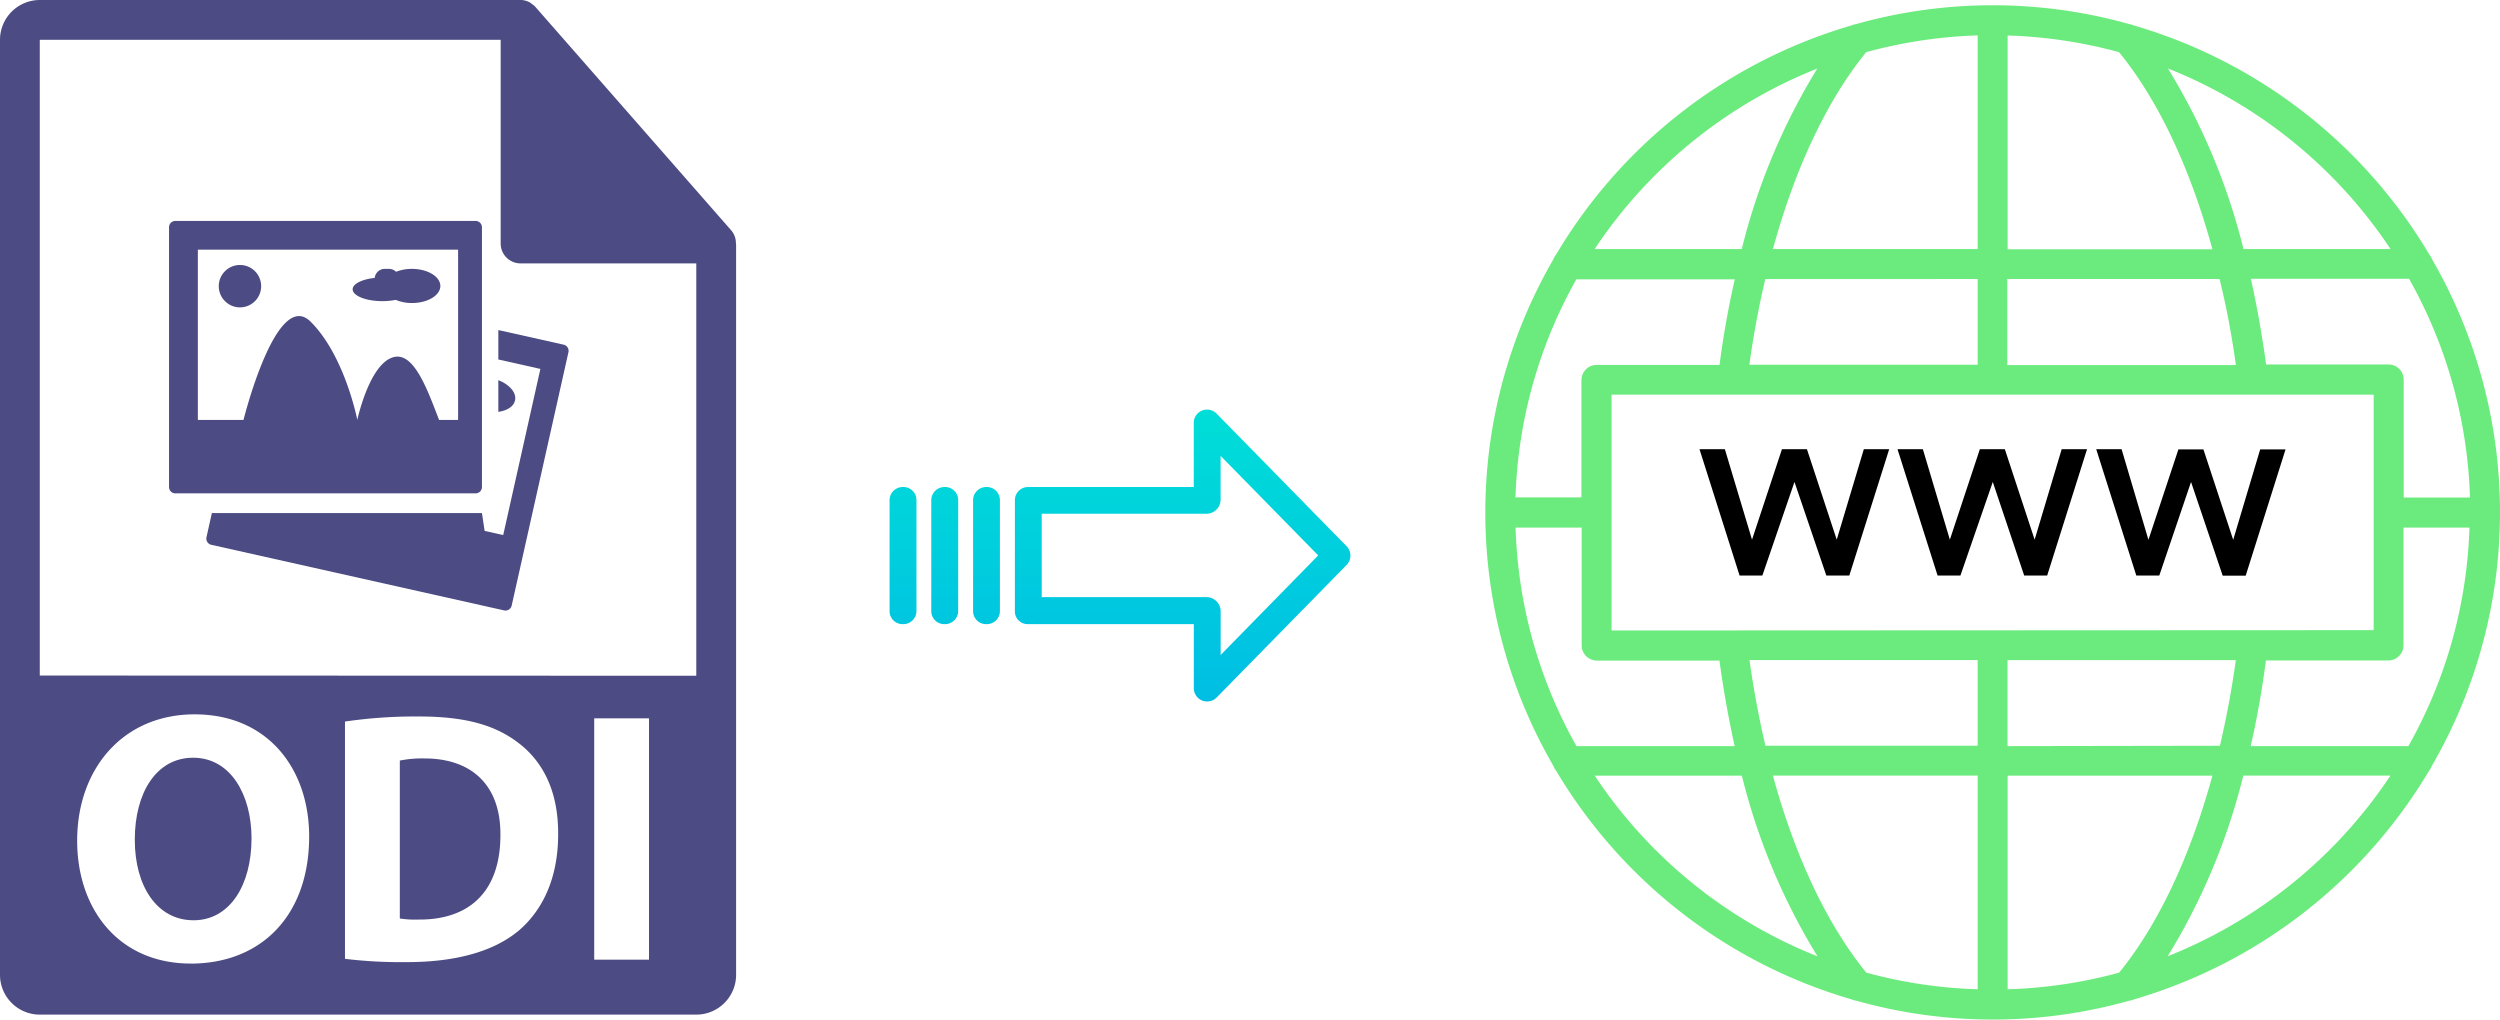
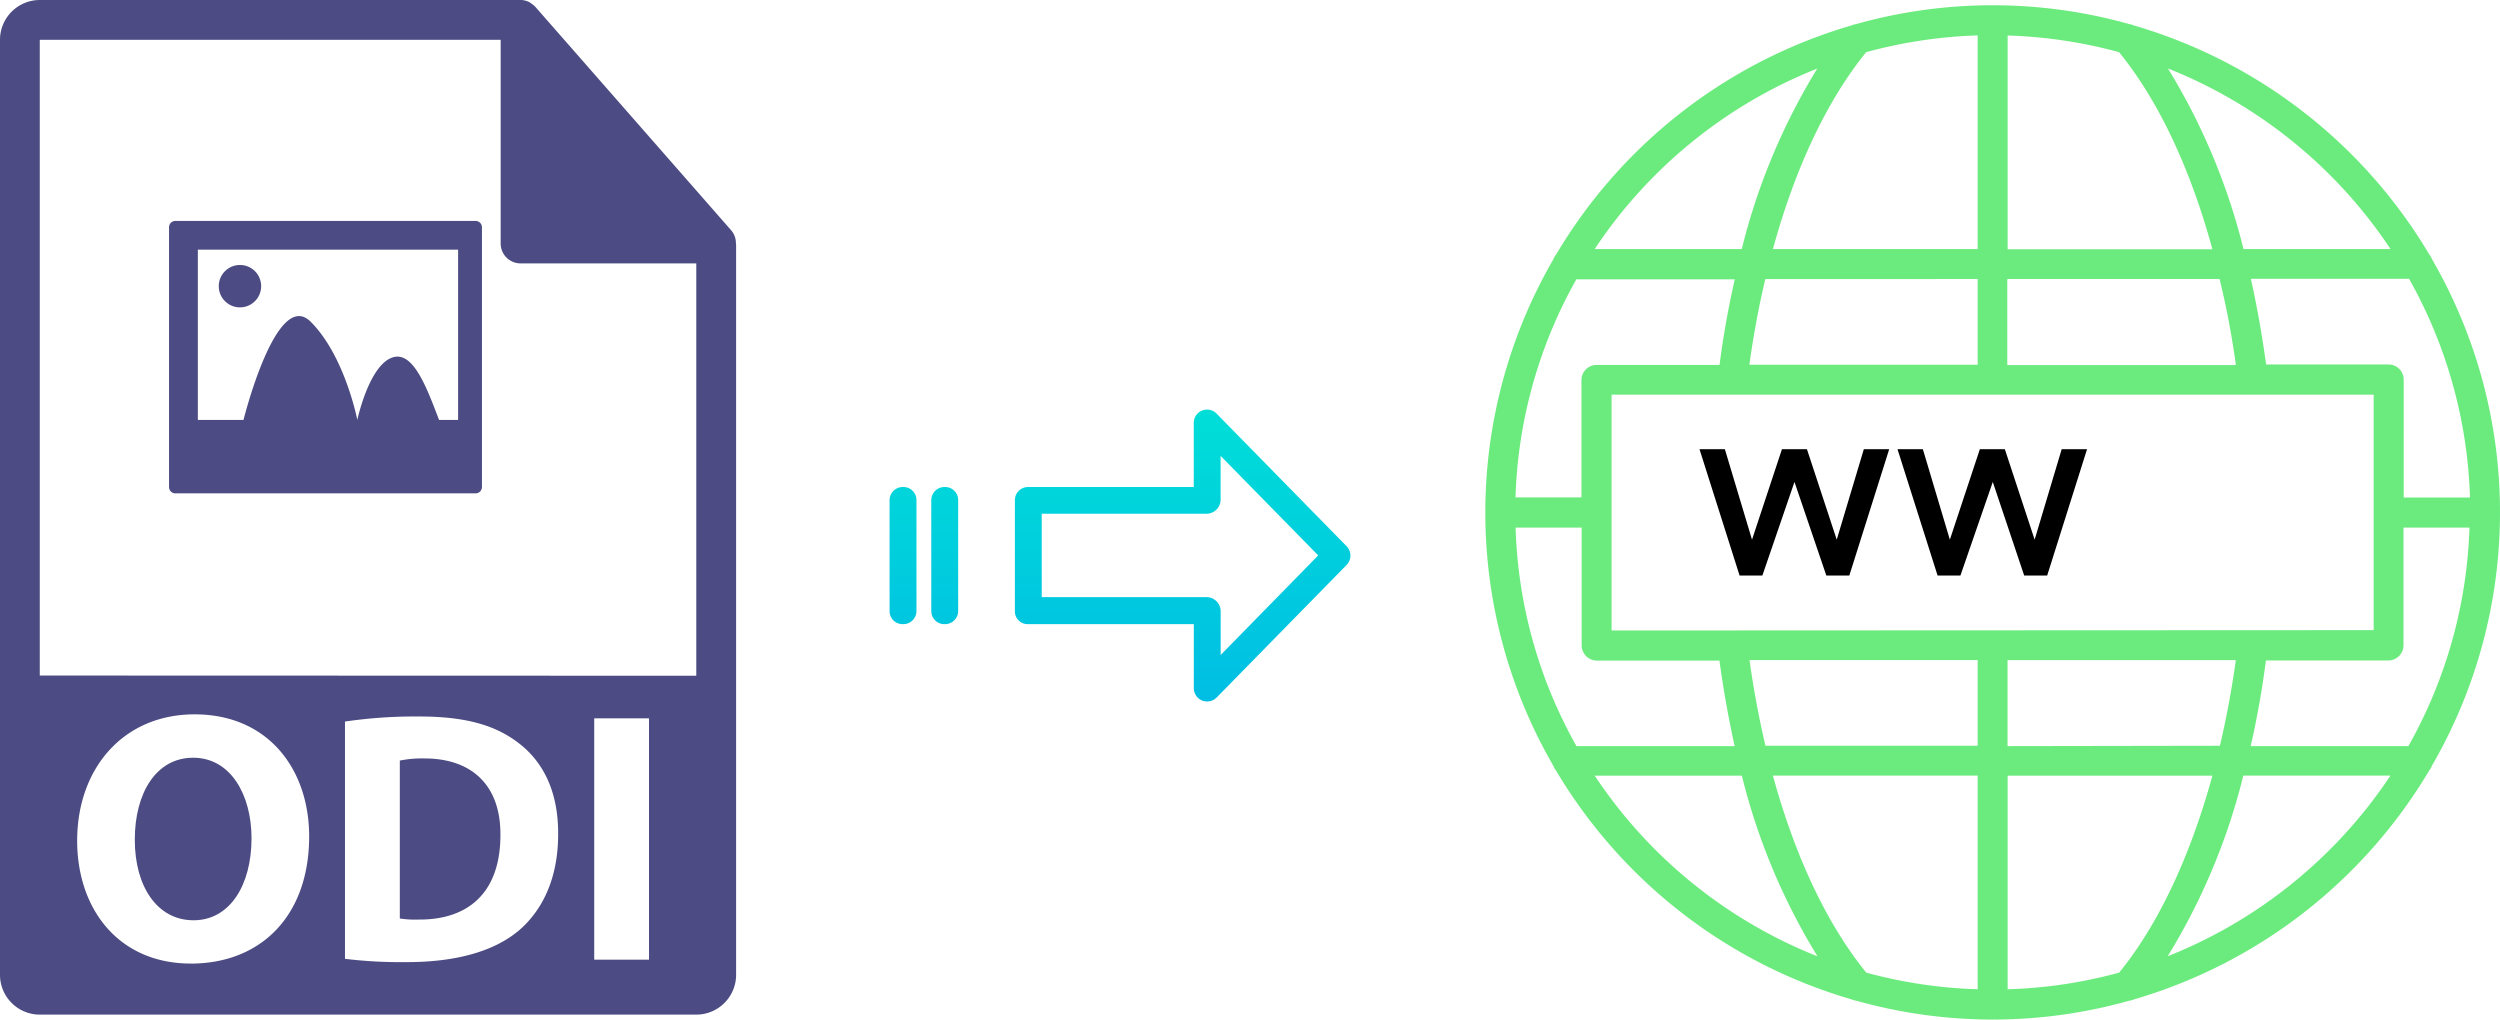
<svg xmlns="http://www.w3.org/2000/svg" xmlns:xlink="http://www.w3.org/1999/xlink" viewBox="0 0 492.79 201">
  <defs>
    <style>.cls-1{fill:#4c4b83;}.cls-2{fill:#6beb7d;}.cls-3{fill:url(#linear-gradient);}.cls-4{fill:url(#linear-gradient-2);}.cls-5{fill:url(#linear-gradient-3);}.cls-6{fill:url(#linear-gradient-4);}</style>
    <linearGradient id="linear-gradient" x1="233.1" y1="135.94" x2="233.1" y2="16.74" gradientTransform="matrix(1, 0, 0, -1, 0, 186.59)" gradientUnits="userSpaceOnUse">
      <stop offset="0" stop-color="#00efd1" />
      <stop offset="1" stop-color="#00acea" />
    </linearGradient>
    <linearGradient id="linear-gradient-2" x1="194.45" y1="135.94" x2="194.45" y2="16.74" xlink:href="#linear-gradient" />
    <linearGradient id="linear-gradient-3" x1="186.21" y1="135.94" x2="186.21" y2="16.74" xlink:href="#linear-gradient" />
    <linearGradient id="linear-gradient-4" x1="177.96" y1="135.94" x2="177.96" y2="16.74" xlink:href="#linear-gradient" />
  </defs>
  <title>odi to webp</title>
  <g id="Layer_2" data-name="Layer 2">
    <g id="Layer_2-2" data-name="Layer 2">
-       <path class="cls-1" d="M145.06,47.93a3.81,3.81,0,0,0-.94-2.54l-38.56-44s0,0,0,0a4,4,0,0,0-.77-.65L104.5.51a3.8,3.8,0,0,0-.78-.33l-.21-.07a3.8,3.8,0,0,0-.89-.11H7.84A7.85,7.85,0,0,0,0,7.84V192.16A7.85,7.85,0,0,0,7.84,200H137.25a7.86,7.86,0,0,0,7.85-7.84V48.36C145.1,48.22,145.07,48.07,145.06,47.93Zm-107.48,142c-14.12,0-22.37-10.66-22.37-24.21,0-14.26,9.1-24.91,23.15-24.91,14.61,0,22.58,10.94,22.58,24.06C60.94,180.48,51.48,189.94,37.58,189.94Zm64.58-6.42c-5,4.16-12.63,6.14-21.94,6.14A92,92,0,0,1,68,189V142.23a95.51,95.51,0,0,1,14.54-1c9,0,14.89,1.62,19.48,5.08,4.94,3.67,8,9.53,8,17.93C110.07,173.36,106.75,179.64,102.16,183.52Zm25.77,5.65h-10.8V141.59h10.8Zm-120.09-56V7.84H98.69V48a3.92,3.92,0,0,0,3.93,3.92h34.63v81.28Z" />
+       <path class="cls-1" d="M145.06,47.93a3.81,3.81,0,0,0-.94-2.54l-38.56-44a4,4,0,0,0-.77-.65L104.5.51a3.8,3.8,0,0,0-.78-.33l-.21-.07a3.8,3.8,0,0,0-.89-.11H7.84A7.85,7.85,0,0,0,0,7.84V192.16A7.85,7.85,0,0,0,7.84,200H137.25a7.86,7.86,0,0,0,7.85-7.84V48.36C145.1,48.22,145.07,48.07,145.06,47.93Zm-107.48,142c-14.12,0-22.37-10.66-22.37-24.21,0-14.26,9.1-24.91,23.15-24.91,14.61,0,22.58,10.94,22.58,24.06C60.94,180.48,51.48,189.94,37.58,189.94Zm64.58-6.42c-5,4.16-12.63,6.14-21.94,6.14A92,92,0,0,1,68,189V142.23a95.51,95.51,0,0,1,14.54-1c9,0,14.89,1.62,19.48,5.08,4.94,3.67,8,9.53,8,17.93C110.07,173.36,106.75,179.64,102.16,183.52Zm25.77,5.65h-10.8V141.59h10.8Zm-120.09-56V7.84H98.69V48a3.92,3.92,0,0,0,3.93,3.92h34.63v81.28Z" />
      <path class="cls-1" d="M83.67,149.5a22.38,22.38,0,0,0-4.86.42v31.13a19.85,19.85,0,0,0,3.73.21c9.75.07,16.1-5.3,16.1-16.66C98.71,154.72,92.92,149.5,83.67,149.5Z" />
      <path class="cls-1" d="M38.07,149.36c-7.27,0-11.5,6.92-11.5,16.16S31,181.4,38.15,181.4s11.43-6.92,11.43-16.16C49.58,156.7,45.48,149.36,38.07,149.36Z" />
      <path class="cls-1" d="M95,96V44.79a1.25,1.25,0,0,0-1.25-1.24H34.57a1.24,1.24,0,0,0-1.25,1.24V96a1.24,1.24,0,0,0,1.25,1.25H93.72A1.25,1.25,0,0,0,95,96ZM90.3,82.77H86.55c-2.18-5.59-4.87-13.43-8.94-12.38-4.79,1.22-7.18,12.38-7.18,12.38S68,70.17,61.24,63.42,48,82.77,48,82.77H39V49.21H90.3V82.77Z" />
      <circle class="cls-1" cx="47.3" cy="56.41" r="4.18" />
-       <path class="cls-1" d="M75.37,59.36A14,14,0,0,0,78,59.11a8.21,8.21,0,0,0,3.22.62c3.08,0,5.58-1.51,5.58-3.36S84.28,53,81.2,53a8.48,8.48,0,0,0-3.13.57,2,2,0,0,0-1.4-.57h-.81a2,2,0,0,0-2,1.78c-2.5.27-4.35,1.17-4.35,2.25C69.54,58.32,72.15,59.36,75.37,59.36Z" />
-       <path class="cls-1" d="M111.1,67.94,98.23,65.06v5.8l8.29,1.86-7.33,32.75-3.66-.82c-.17-1.11-.34-2.3-.53-3.51H41.76L40.7,105.9a1.25,1.25,0,0,0,.95,1.49l57.72,12.93a1.25,1.25,0,0,0,1.49-.95l11.19-49.95A1.24,1.24,0,0,0,111.1,67.94Z" />
-       <path class="cls-1" d="M101.52,78.93c.34-1.51-1.08-3.14-3.29-4v6.26C100,80.93,101.26,80.13,101.52,78.93Z" />
    </g>
    <g id="Layer_8" data-name="Layer 8">
      <path class="cls-2" d="M478.85,151.85a3,3,0,0,0,.53-.93,99.62,99.62,0,0,0,0-99.84,2.91,2.91,0,0,0-.53-.92A100.41,100.41,0,0,0,420.57,5a2.6,2.6,0,0,0-.78-.23,99.49,99.49,0,0,0-54,0A2.7,2.7,0,0,0,365,5a100.35,100.35,0,0,0-58.28,45.2,2.91,2.91,0,0,0-.53.92,99.62,99.62,0,0,0,0,99.84,3,3,0,0,0,.53.93A100.36,100.36,0,0,0,365,197a2.51,2.51,0,0,0,.81.23,99.34,99.34,0,0,0,54,0,2.57,2.57,0,0,0,.86-.24,100.42,100.42,0,0,0,58.2-45.17ZM395.74,195V152.9H436.1c-4.39,16-10.7,29.39-18.38,38.82A93.41,93.41,0,0,1,395.74,195Zm-27.88-3.3c-7.68-9.43-14-22.77-18.39-38.82h40.36V195A94.37,94.37,0,0,1,367.86,191.72ZM298.77,104h13v23.21a3,3,0,0,0,3,3h24.16c.78,5.77,1.8,11.42,3,16.87H310.75a93.28,93.28,0,0,1-12-43Zm12-48.94h31.18c-1.24,5.45-2.26,11.1-3,16.87H314.73a3,3,0,0,0-3,3V98.05h-13a93.35,93.35,0,0,1,12-43ZM389.83,7V49.1H349.47c4.39-16.05,10.71-29.38,18.39-38.82a94.37,94.37,0,0,1,22-3.3Zm27.89,3.31c7.68,9.43,14,22.76,18.38,38.82H395.74V7A93.94,93.94,0,0,1,417.72,10.29Zm69.09,87.76h-13V74.84a3,3,0,0,0-2.95-3H446.69c-.79-5.78-1.8-11.43-3-16.88h31.18a93.59,93.59,0,0,1,12,43Zm-12,49H443.65c1.24-5.45,2.25-11.1,3-16.88h24.17a3,3,0,0,0,2.95-3V104h13a93.52,93.52,0,0,1-12,43Zm-79.09,0V130.12h45c-.81,5.79-1.86,11.44-3.14,16.88Zm-78.05-22.79V77.8H467.89v46.41Zm123-52.32h-45V55h41.84C438.86,60.45,439.92,66.1,440.72,71.89ZM389.83,55V71.89h-45c.8-5.79,1.85-11.44,3.14-16.88Zm-45,75.11h45V147H348c-1.28-5.43-2.33-11.08-3.14-16.87Zm82.45,58.39a125.16,125.16,0,0,0,14.91-35.61h29a94.68,94.68,0,0,1-43.92,35.61ZM471.23,49.1h-29a125.26,125.26,0,0,0-14.9-35.61A94.61,94.61,0,0,1,471.22,49.1Zm-113-35.61a125.26,125.26,0,0,0-14.9,35.61h-29a94.61,94.61,0,0,1,43.92-35.6ZM314.35,152.9h29a125.28,125.28,0,0,0,14.91,35.61A94.57,94.57,0,0,1,314.35,152.9Z" />
      <path d="M362.05,106.38l-5.87-17.83h-4.93l-5.9,17.83L340,88.55h-5l7.9,24.9h4.49L353.72,95,360,113.45h4.53l7.86-24.9h-5Z" />
      <path d="M399,113.45h4.53l7.86-24.9h-5l-5.33,17.83-5.87-17.83h-4.93l-5.91,17.83-5.32-17.83h-5l7.9,24.9h4.5L392.81,95Z" />
-       <path d="M425.63,113.45,431.89,95l6.24,18.48h4.53l7.86-24.9h-5l-5.32,17.83-5.87-17.83h-4.93l-5.91,17.83L418.2,88.55h-5l7.9,24.9Z" />
    </g>
    <g id="Layer_3" data-name="Layer 3">
      <path class="cls-3" d="M239.8,81.52a2.62,2.62,0,0,0-4.49,1.86V96H202.7a2.6,2.6,0,0,0-2.65,2.54v22a2.43,2.43,0,0,0,.78,1.79,2.54,2.54,0,0,0,1.87.7h32.62v12.59a2.63,2.63,0,0,0,1.62,2.46,2.6,2.6,0,0,0,1,.19,2.64,2.64,0,0,0,1.89-.79l25.6-26.11a2.65,2.65,0,0,0,0-3.71Zm.81,47.59v-8.63a2.8,2.8,0,0,0-2.7-2.78H205.34V101.27h32.56a2.8,2.8,0,0,0,2.7-2.78V89.86l19.24,19.62Z" />
-       <path class="cls-4" d="M194.46,96h0a2.6,2.6,0,0,0-2.65,2.54v21.93a2.56,2.56,0,0,0,2.58,2.56h.06a2.59,2.59,0,0,0,2.65-2.54V98.53A2.58,2.58,0,0,0,194.52,96Z" />
      <path class="cls-5" d="M186.22,96h0a2.6,2.6,0,0,0-2.65,2.54v21.93a2.57,2.57,0,0,0,2.58,2.56h.07a2.6,2.6,0,0,0,2.65-2.54V98.53A2.56,2.56,0,0,0,186.28,96Z" />
      <path class="cls-6" d="M178,96h0a2.6,2.6,0,0,0-2.65,2.54v21.93a2.56,2.56,0,0,0,2.58,2.56H178a2.6,2.6,0,0,0,2.65-2.54V98.53A2.57,2.57,0,0,0,178,96Z" />
    </g>
  </g>
</svg>